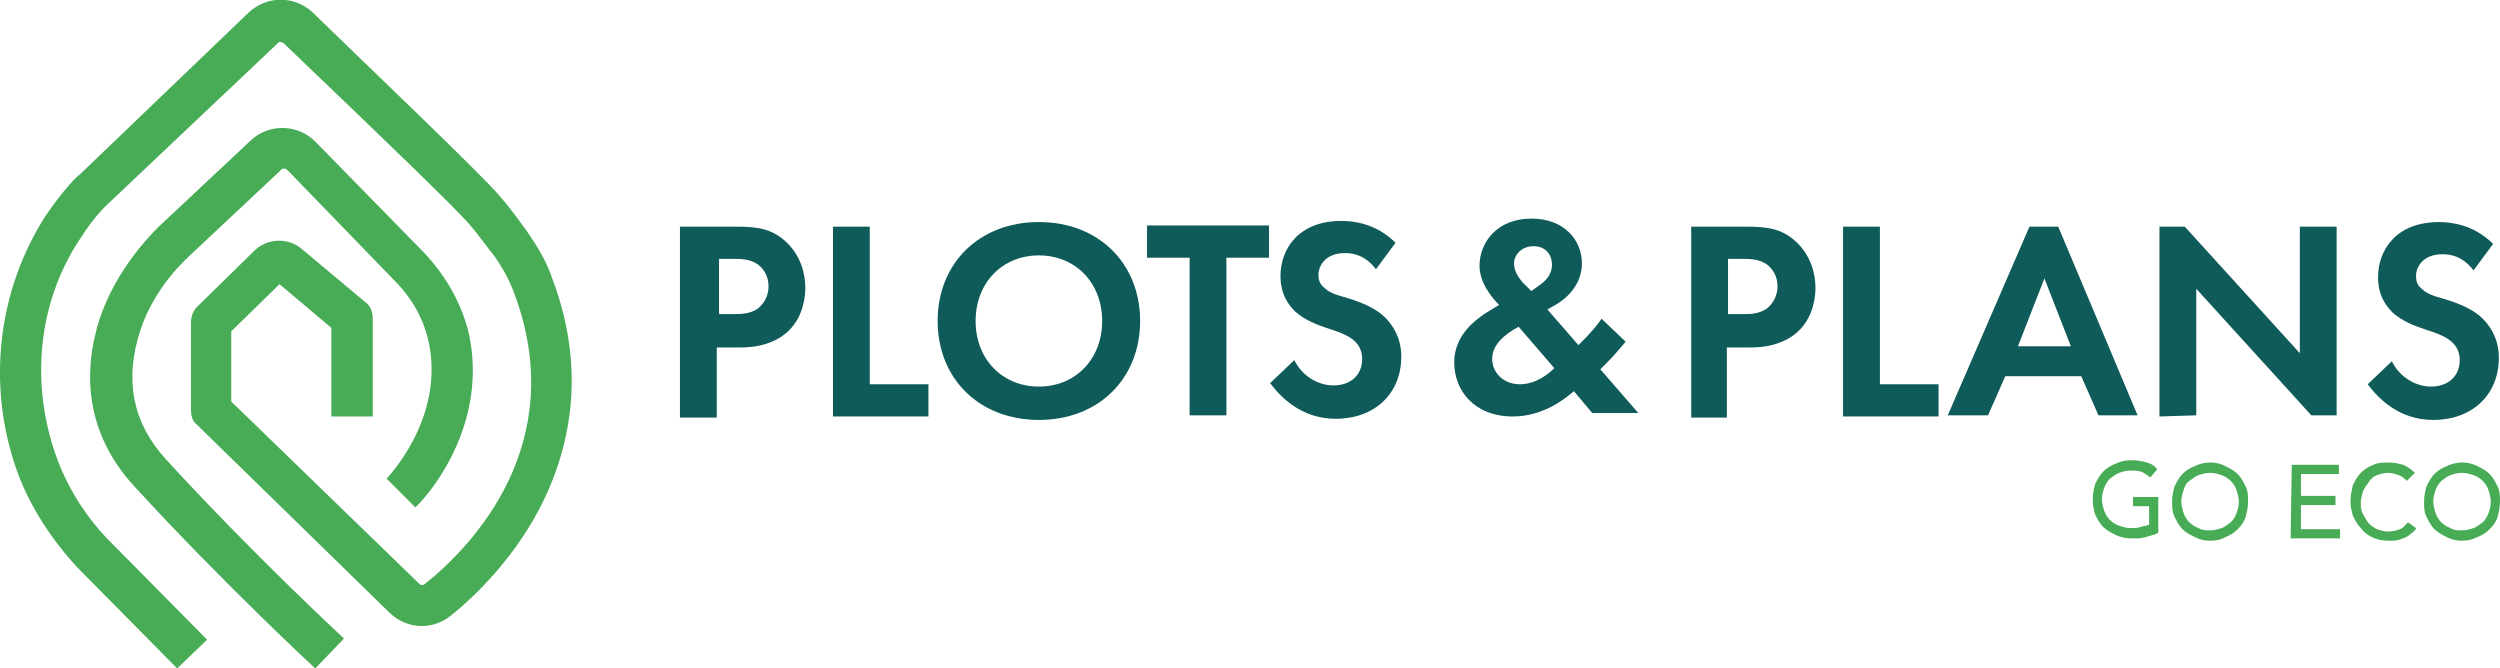
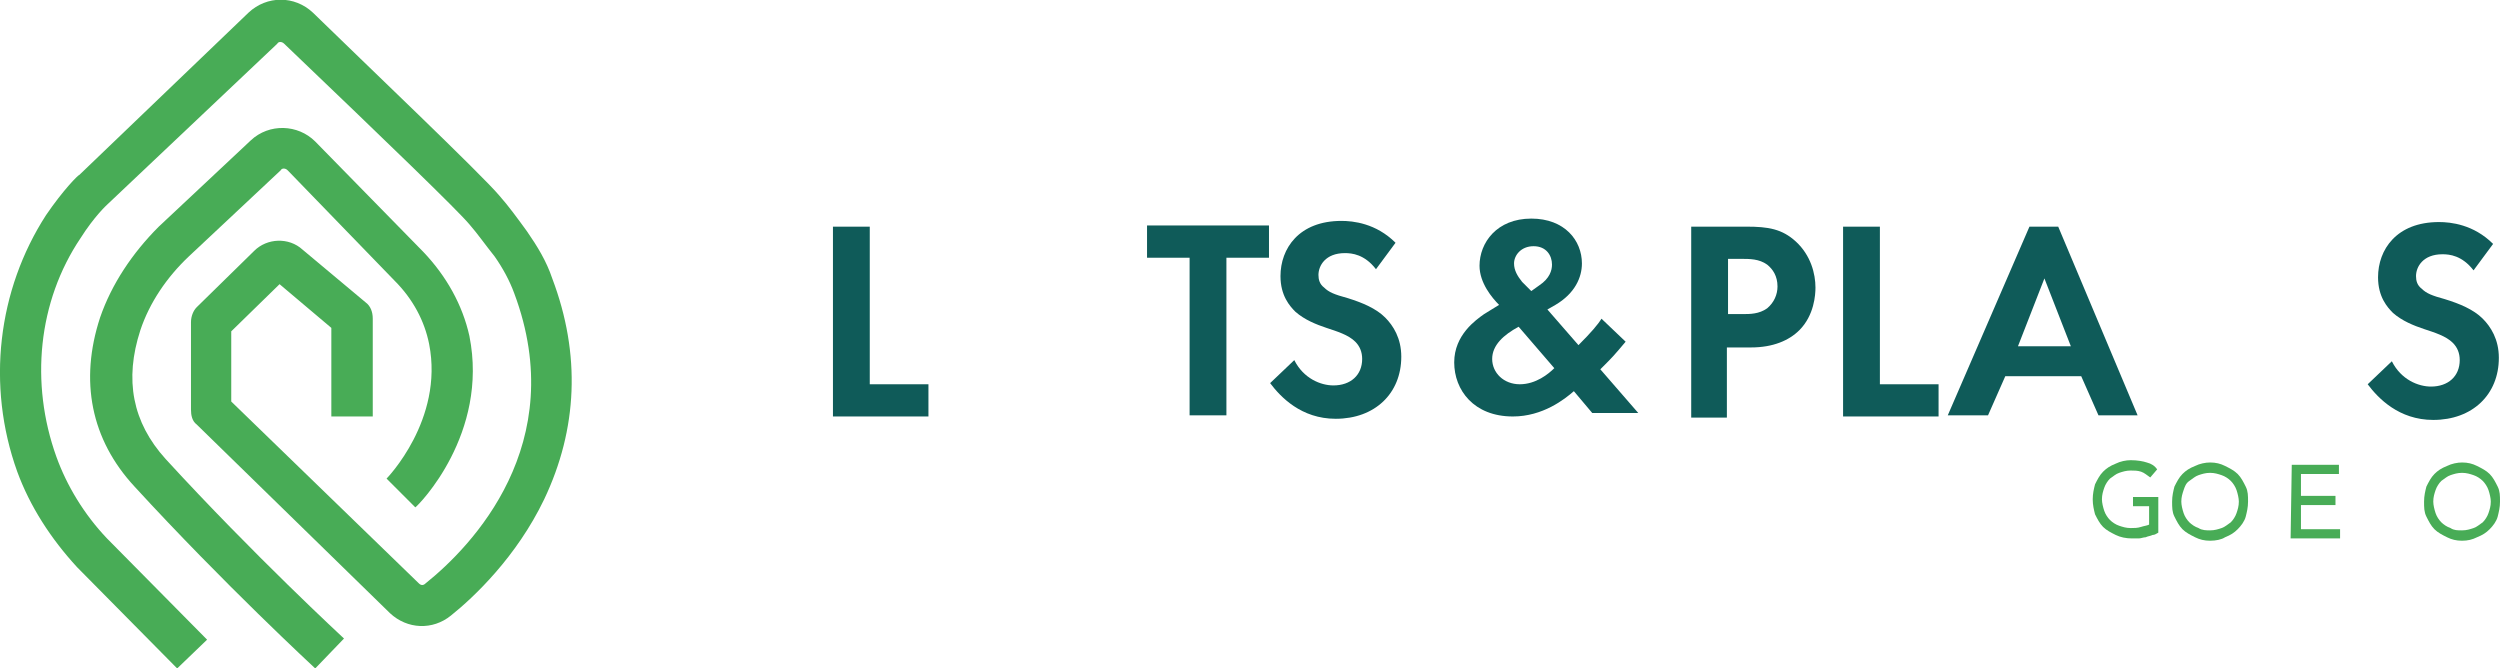
<svg xmlns="http://www.w3.org/2000/svg" id="Layer_1" x="0px" y="0px" viewBox="0 0 217.3 58.1" style="enable-background:new 0 0 217.3 58.1;" xml:space="preserve">
  <style type="text/css">	.st0{fill:#0F5B59;}	.st1{fill:#48AC56;}</style>
  <g>
-     <path class="st0" d="M64,19.7c1.9,0,3.1,0.2,4.3,1.3c1.3,1.2,1.7,2.8,1.7,4c0,0.6-0.1,2.4-1.4,3.7c-0.9,0.9-2.3,1.5-4.2,1.5h-2.1  v6.1h-3.2V19.7H64L64,19.7z M62.5,27.3h1.3c0.6,0,1.4,0,2.1-0.5c0.6-0.5,0.9-1.2,0.9-1.9c0-0.9-0.4-1.5-0.9-1.9  c-0.7-0.5-1.5-0.5-2.3-0.5h-1.1L62.5,27.3L62.5,27.3z" />
    <path class="st0" d="M75.6,19.7v13.7h5.1v2.8h-8.3V19.7H75.6L75.6,19.7z" />
-     <path class="st0" d="M99.1,27.9c0,5-3.6,8.6-8.8,8.6c-5.2,0-8.8-3.6-8.8-8.6s3.6-8.6,8.8-8.6C95.5,19.3,99.1,22.9,99.1,27.9z   M95.8,27.9c0-3.3-2.3-5.7-5.5-5.7s-5.5,2.4-5.5,5.7s2.3,5.7,5.5,5.7S95.8,31.2,95.8,27.9z" />
    <path class="st0" d="M106.6,22.4v13.7h-3.2V22.4h-3.7v-2.8h10.6v2.8H106.6z" />
    <path class="st0" d="M119.6,23.4c-1-1.3-2.1-1.4-2.7-1.4c-1.7,0-2.3,1.1-2.3,1.9c0,0.4,0.1,0.8,0.5,1.1c0.4,0.4,0.9,0.6,2,0.9  c1.3,0.4,2.5,0.9,3.3,1.7c0.7,0.7,1.4,1.8,1.4,3.4c0,3.2-2.3,5.4-5.7,5.4c-3,0-4.8-1.9-5.7-3.1l2.1-2c0.8,1.6,2.3,2.2,3.4,2.2  c1.5,0,2.5-0.9,2.5-2.3c0-0.6-0.2-1.1-0.6-1.5c-0.6-0.6-1.6-0.9-2.5-1.2c-0.9-0.3-1.9-0.7-2.7-1.4c-0.5-0.5-1.3-1.4-1.3-3.1  c0-2.4,1.6-4.8,5.3-4.8c1,0,3,0.2,4.7,1.9L119.6,23.4L119.6,23.4z" />
  </g>
  <path class="st0" d="M141.3,29.7c-1,1.2-1.3,1.5-1.8,2l-0.4,0.4l3.3,3.8h-4l-1.6-1.9c-0.8,0.7-2.7,2.2-5.3,2.2 c-3.4,0-5.1-2.3-5.1-4.7s1.9-3.7,2.6-4.2l1.3-0.8c-0.6-0.6-1.7-1.9-1.7-3.4c0-2,1.5-4.1,4.5-4.1c2.9,0,4.4,1.9,4.4,3.9 c0,1.2-0.6,2.6-2.3,3.6l-0.7,0.4l2.7,3.1c1.1-1.1,1.7-1.8,2-2.3L141.3,29.7L141.3,29.7z M132,28.4c-1.3,0.7-2.3,1.6-2.3,2.8 s1,2.2,2.4,2.2c1.4,0,2.5-0.9,3-1.4L132,28.4L132,28.4z M133.1,25.3l0.7-0.5c0.9-0.6,1.1-1.3,1.1-1.8c0-0.8-0.5-1.6-1.6-1.6 s-1.7,0.8-1.7,1.5c0,0.6,0.3,1.1,0.7,1.6L133.1,25.3L133.1,25.3z" />
  <g>
    <path class="st0" d="M151.8,19.7c1.9,0,3.1,0.2,4.3,1.3c1.3,1.2,1.7,2.8,1.7,4c0,0.6-0.1,2.4-1.4,3.7c-0.9,0.9-2.3,1.5-4.2,1.5  h-2.1v6.1H147V19.7H151.8L151.8,19.7z M150.2,27.3h1.3c0.6,0,1.4,0,2.1-0.5c0.6-0.5,0.9-1.2,0.9-1.9c0-0.9-0.4-1.5-0.9-1.9  c-0.7-0.5-1.5-0.5-2.3-0.5h-1.1L150.2,27.3L150.2,27.3z" />
    <path class="st0" d="M163.4,19.7v13.7h5.1v2.8h-8.3V19.7H163.4L163.4,19.7z" />
    <path class="st0" d="M180.9,32.7h-6.6l-1.5,3.4h-3.5l7.1-16.4h2.5l6.9,16.4h-3.4L180.9,32.7L180.9,32.7z M180,30.1l-2.3-5.9  l-2.3,5.9H180L180,30.1z" />
-     <path class="st0" d="M187.7,36.2V19.7h2.2l10,11v-11h3.2v16.4h-2.2l-10-11v11L187.7,36.2L187.7,36.2z" />
    <path class="st0" d="M215,23.5c-1-1.3-2.1-1.4-2.7-1.4c-1.7,0-2.3,1.1-2.3,1.9c0,0.4,0.1,0.8,0.5,1.1c0.4,0.4,0.9,0.6,2,0.9  c1.3,0.4,2.5,0.9,3.3,1.7c0.7,0.7,1.4,1.8,1.4,3.4c0,3.2-2.3,5.4-5.7,5.4c-3,0-4.8-1.9-5.7-3.1l2.1-2c0.8,1.6,2.3,2.2,3.4,2.2  c1.5,0,2.5-0.9,2.5-2.3c0-0.6-0.2-1.1-0.6-1.5c-0.6-0.6-1.6-0.9-2.5-1.2c-0.9-0.3-1.9-0.7-2.7-1.4c-0.5-0.5-1.3-1.4-1.3-3.1  c0-2.4,1.6-4.8,5.3-4.8c1,0,3,0.2,4.7,1.9L215,23.5L215,23.5z" />
  </g>
  <g>
    <path class="st1" d="M187.6,43.2v3.1c-0.2,0.1-0.3,0.2-0.5,0.2c-0.2,0.1-0.4,0.1-0.6,0.2c-0.2,0-0.4,0.1-0.6,0.1  c-0.2,0-0.4,0-0.6,0c-0.5,0-1-0.1-1.4-0.3c-0.4-0.2-0.8-0.4-1.1-0.7c-0.3-0.3-0.5-0.7-0.7-1.1c-0.1-0.4-0.2-0.8-0.2-1.3  c0-0.5,0.1-0.9,0.2-1.3c0.2-0.4,0.4-0.8,0.7-1.1c0.3-0.3,0.6-0.5,1.1-0.7c0.4-0.2,0.9-0.3,1.3-0.3c0.6,0,1.1,0.1,1.4,0.2  c0.4,0.1,0.7,0.3,0.9,0.6l-0.6,0.7c-0.3-0.2-0.5-0.4-0.8-0.5c-0.3-0.1-0.6-0.1-0.9-0.1c-0.4,0-0.7,0.1-1,0.2  c-0.3,0.1-0.5,0.3-0.8,0.5c-0.2,0.2-0.4,0.5-0.5,0.8c-0.1,0.3-0.2,0.6-0.2,1c0,0.3,0.1,0.7,0.2,1s0.3,0.6,0.5,0.8  c0.2,0.2,0.5,0.4,0.8,0.5c0.3,0.1,0.6,0.2,1,0.2c0.3,0,0.6,0,0.9-0.1c0.3-0.1,0.5-0.1,0.7-0.2V44h-1.4v-0.8L187.6,43.2L187.6,43.2z  " />
    <path class="st1" d="M192.1,47c-0.5,0-0.9-0.1-1.3-0.3c-0.4-0.2-0.8-0.4-1.1-0.7c-0.3-0.3-0.5-0.7-0.7-1.1  c-0.2-0.4-0.2-0.8-0.2-1.3c0-0.5,0.1-0.9,0.2-1.3c0.2-0.4,0.4-0.8,0.7-1.1c0.3-0.3,0.6-0.5,1.1-0.7c0.4-0.2,0.9-0.3,1.3-0.3  c0.5,0,0.9,0.1,1.3,0.3c0.4,0.2,0.8,0.4,1.1,0.7c0.3,0.3,0.5,0.7,0.7,1.1c0.2,0.4,0.2,0.8,0.2,1.3c0,0.5-0.1,0.9-0.2,1.3  s-0.4,0.8-0.7,1.1c-0.3,0.3-0.6,0.5-1.1,0.7C193.1,46.9,192.6,47,192.1,47z M192.1,46.1c0.4,0,0.7-0.1,1-0.2  c0.3-0.1,0.5-0.3,0.8-0.5c0.2-0.2,0.4-0.5,0.5-0.8c0.1-0.3,0.2-0.6,0.2-1c0-0.3-0.1-0.7-0.2-1c-0.1-0.3-0.3-0.6-0.5-0.8  s-0.5-0.4-0.8-0.5c-0.3-0.1-0.6-0.2-1-0.2c-0.4,0-0.7,0.1-1,0.2c-0.3,0.1-0.5,0.3-0.8,0.5s-0.4,0.5-0.5,0.8c-0.1,0.3-0.2,0.6-0.2,1  c0,0.3,0.1,0.7,0.2,1s0.3,0.6,0.5,0.8c0.2,0.2,0.5,0.4,0.8,0.5C191.4,46.1,191.8,46.1,192.1,46.1z" />
    <path class="st1" d="M199.2,40.4h4.1v0.8h-3.3v1.9h3v0.8h-3V46h3.4v0.8h-4.3L199.2,40.4L199.2,40.4z" />
-     <path class="st1" d="M209.2,41.8c-0.2-0.2-0.4-0.4-0.7-0.5c-0.3-0.1-0.6-0.2-0.9-0.2c-0.4,0-0.7,0.1-1,0.2  c-0.3,0.1-0.5,0.3-0.7,0.6s-0.4,0.5-0.5,0.8c-0.1,0.3-0.2,0.7-0.2,1c0,0.3,0,0.7,0.2,1s0.3,0.6,0.5,0.8c0.2,0.2,0.5,0.4,0.7,0.5  c0.3,0.1,0.6,0.2,1,0.2s0.7-0.1,1-0.2c0.3-0.1,0.5-0.4,0.7-0.6l0.7,0.5c0,0.1-0.1,0.2-0.2,0.3c-0.1,0.1-0.3,0.2-0.5,0.4  c-0.2,0.1-0.4,0.2-0.7,0.3c-0.3,0.1-0.6,0.1-1,0.1c-0.5,0-1-0.1-1.4-0.3c-0.4-0.2-0.7-0.4-1-0.8c-0.3-0.3-0.5-0.7-0.7-1.1  c-0.1-0.4-0.2-0.8-0.2-1.2c0-0.5,0.1-0.9,0.2-1.4c0.2-0.4,0.4-0.8,0.7-1.1c0.3-0.3,0.6-0.5,1.1-0.7c0.4-0.2,0.9-0.2,1.4-0.2  c0.4,0,0.8,0.1,1.2,0.2c0.4,0.2,0.7,0.4,1,0.7L209.2,41.8L209.2,41.8z" />
    <path class="st1" d="M214,47c-0.5,0-0.9-0.1-1.3-0.3c-0.4-0.2-0.8-0.4-1.1-0.7c-0.3-0.3-0.5-0.7-0.7-1.1c-0.2-0.4-0.2-0.8-0.2-1.3  c0-0.5,0.1-0.9,0.2-1.3c0.2-0.4,0.4-0.8,0.7-1.1c0.3-0.3,0.6-0.5,1.1-0.7c0.4-0.2,0.9-0.3,1.3-0.3c0.5,0,0.9,0.1,1.3,0.3  c0.4,0.2,0.8,0.4,1.1,0.7c0.3,0.3,0.5,0.7,0.7,1.1c0.2,0.4,0.2,0.8,0.2,1.3c0,0.5-0.1,0.9-0.2,1.3s-0.4,0.8-0.7,1.1  c-0.3,0.3-0.6,0.5-1.1,0.7C214.9,46.9,214.5,47,214,47z M214,46.1c0.4,0,0.7-0.1,1-0.2c0.3-0.1,0.5-0.3,0.8-0.5  c0.2-0.2,0.4-0.5,0.5-0.8c0.1-0.3,0.2-0.6,0.2-1c0-0.3-0.1-0.7-0.2-1s-0.3-0.6-0.5-0.8c-0.2-0.2-0.5-0.4-0.8-0.5  c-0.3-0.1-0.6-0.2-1-0.2s-0.7,0.1-1,0.2c-0.3,0.1-0.5,0.3-0.8,0.5c-0.2,0.2-0.4,0.5-0.5,0.8c-0.1,0.3-0.2,0.6-0.2,1  c0,0.3,0.1,0.7,0.2,1s0.3,0.6,0.5,0.8s0.5,0.4,0.8,0.5C213.3,46.1,213.6,46.1,214,46.1z" />
  </g>
  <path class="st1" d="M15.4,58.1l-8.7-8.8c0,0,0,0,0,0c-2.3-2.5-4.1-5.3-5.2-8.3C-1.2,33.5-0.2,25.2,4,18.7c1.5-2.2,2.8-3.5,2.9-3.5 L21.6,1.1c1.6-1.5,4-1.5,5.6,0C31.5,5.3,41.9,15.2,43.4,17c0.8,0.9,1.6,2,2.4,3.1c0.9,1.3,1.7,2.6,2.2,4.1 c2.5,6.6,2.2,13.1-0.7,19.2c-2.4,5-6.1,8.5-8.1,10.1c-1.6,1.3-3.8,1.2-5.3-0.2L17.1,36.9c-0.4-0.3-0.5-0.8-0.5-1.3V28 c0-0.5,0.2-1,0.5-1.3l5-4.9c1.1-1.1,3-1.2,4.2-0.1l5.5,4.6c0.4,0.3,0.6,0.8,0.6,1.4v8.5h-3.6v-7.7l-4.5-3.8l-4.2,4.1v6.1l16.3,15.8 c0.2,0.2,0.4,0.2,0.6,0c4-3.2,12.6-12.1,7.7-25.2c-0.4-1.1-1-2.2-1.7-3.2c-0.8-1-1.5-2-2.2-2.8c-1-1.2-7-7-16.1-15.7 c-0.2-0.2-0.5-0.2-0.6,0L9.3,17.8c0,0-1.1,1-2.3,2.9c-3.7,5.5-4.4,12.6-2.1,19c0.9,2.5,2.4,5,4.4,7.1l8.7,8.8L15.4,58.1L15.4,58.1z" />
  <path class="st1" d="M27.4,58.1c-0.1-0.1-7.9-7.3-15.7-15.8c-3.8-4.1-4.8-9.2-3-14.7c1-2.9,2.8-5.6,5.1-7.9l8-7.5 c1.6-1.5,4.1-1.4,5.6,0.1l9.4,9.6c2,2.1,3.4,4.6,4,7.3c1.7,8.5-4.4,14.7-4.7,14.9l-2.5-2.5c0,0,5-5.1,3.7-11.7c-0.4-2-1.4-3.9-3-5.5 L25,14.8c-0.2-0.2-0.5-0.2-0.6,0l-8,7.5c-1.9,1.8-3.4,4-4.2,6.4c-1.4,4.3-0.7,8,2.2,11.2c7.7,8.4,15.4,15.5,15.5,15.6L27.4,58.1 L27.4,58.1z" />
</svg>